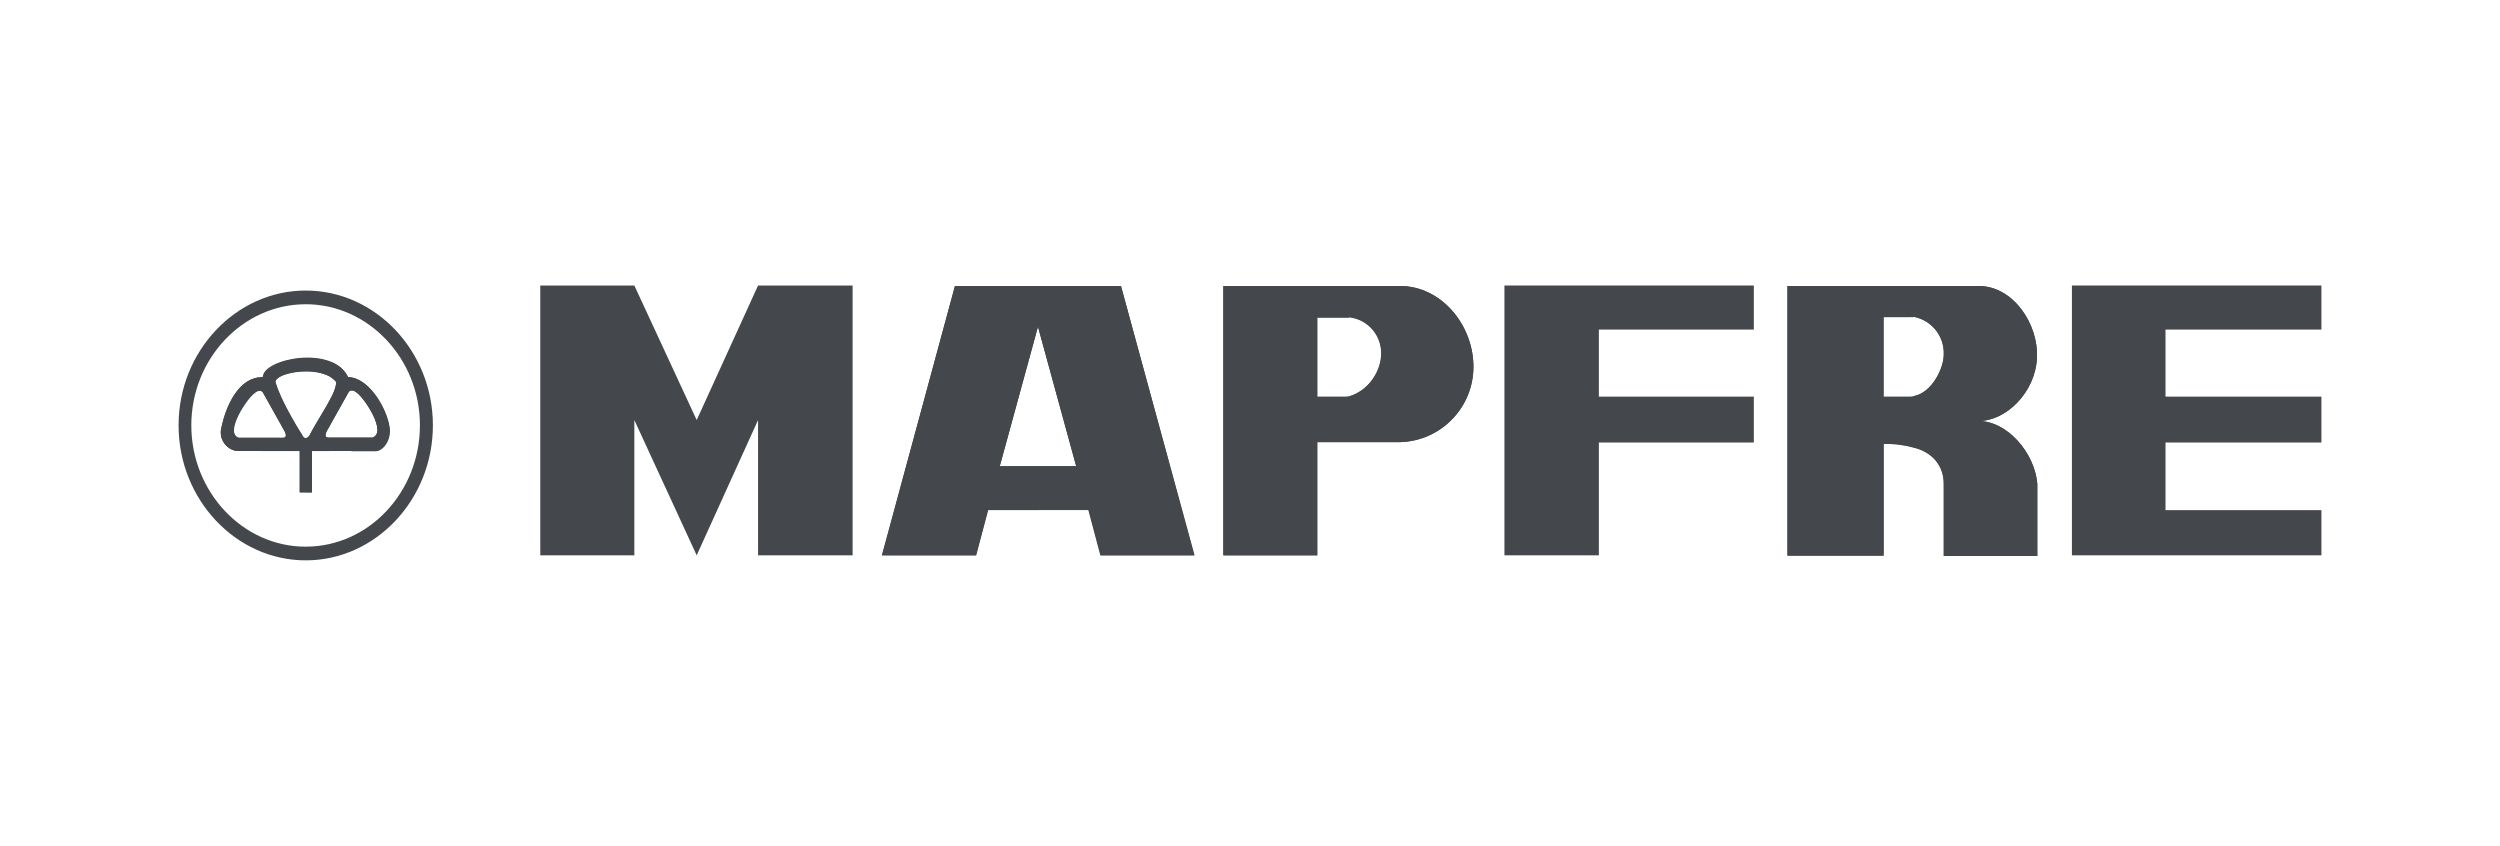
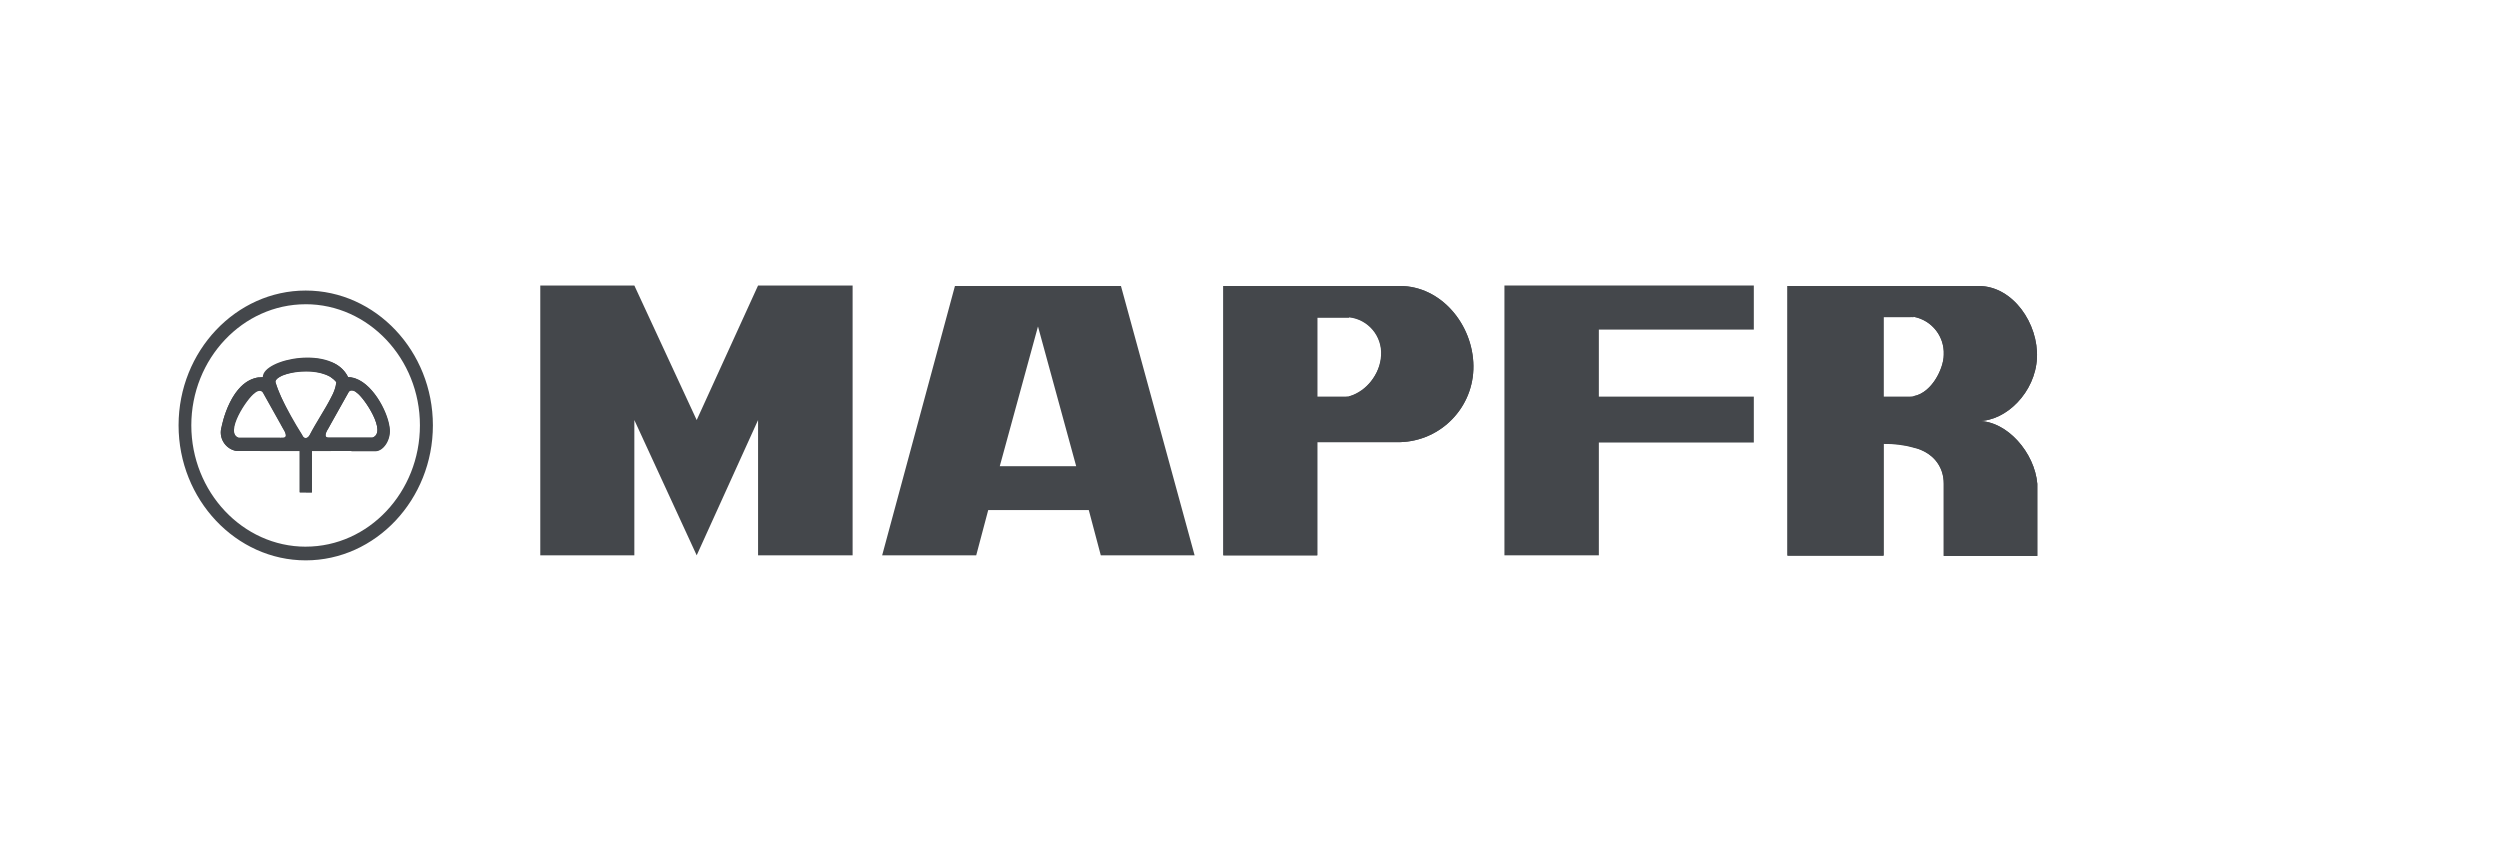
<svg xmlns="http://www.w3.org/2000/svg" version="1.0" id="Modo_de_aislamiento" x="0px" y="0px" width="133px" height="45px" viewBox="0 0 133 45" enable-background="new 0 0 133 45" xml:space="preserve">
  <g>
    <path fill-rule="evenodd" clip-rule="evenodd" fill="#44474B" d="M18.696,20.091   c1.048,0.153,1.917,1.738,2.032,2.639c0.109,0.639-0.32,1.278-0.754,1.278   h-1.278v-0.729h1.118c0.799-0.268-0.435-2.122-0.837-2.39   c-0.073-0.077-0.175-0.119-0.281-0.115V20.091z M17.604,19.26   c0.406,0.138,0.739,0.433,0.927,0.818c0.055-0.006,0.111-0.006,0.166,0v0.697   c-0.074-0.001-0.141,0.045-0.166,0.115l-0.927,1.649v-1.38   c0.152-0.254,0.25-0.537,0.288-0.831c-0.083-0.098-0.18-0.184-0.288-0.256   C17.604,20.071,17.604,19.26,17.604,19.26z M18.696,23.989h-1.093v-0.709h1.093   L18.696,23.989z M16.274,19.049c0.453-0.017,0.905,0.057,1.329,0.217v0.786   c-0.408-0.218-0.867-0.324-1.329-0.307V19.049z M17.604,23.995h-1.01v2.205   h-0.32v-2.895c0.091-0.027,0.166-0.092,0.205-0.179   c0.326-0.639,0.818-1.361,1.125-1.968v1.38l-0.128,0.236   c-0.096,0.147-0.3,0.505,0,0.505h0.128V23.995z M15.936,23.995h-1.003v-0.716   h0.121c0.294,0,0.096-0.358,0-0.505l-0.121-0.224v-1.47   c0.343,0.701,0.723,1.384,1.138,2.045c0.045,0.121,0.121,0.179,0.205,0.179   v2.889H15.936V23.989V23.995z M14.932,19.285c0.433-0.146,0.885-0.225,1.342-0.236   v0.697c-0.461-0.007-0.918,0.082-1.342,0.262V19.285z M14.932,23.995h-1.093   v-0.716h1.106v0.709L14.932,23.995z M13.839,20.091   c0.057-0.007,0.115-0.007,0.173,0c0-0.313,0.383-0.607,0.933-0.799v0.722   c-0.179,0.089-0.288,0.192-0.288,0.3c0.067,0.27,0.164,0.531,0.288,0.78   v1.47l-0.933-1.662c-0.023-0.076-0.093-0.128-0.173-0.128V20.091z M13.839,23.989   h-1.278c-0.544-0.103-0.902-0.628-0.799-1.172   c0.007-0.036,0.015-0.071,0.026-0.106c0,0,0.454-2.473,2.02-2.639v0.703   c-0.104-0.003-0.204,0.039-0.275,0.115c-0.403,0.268-1.636,2.122-0.844,2.39   h1.15V23.989z" />
    <path fill-rule="evenodd" clip-rule="evenodd" fill="#44474B" d="M15.936,23.989h-3.374   c-0.544-0.103-0.902-0.628-0.799-1.172c0.007-0.036,0.015-0.071,0.026-0.106   c0,0,0.486-2.652,2.192-2.652c0-0.978,3.732-1.732,4.531,0   c1.118,0,2.051,1.706,2.198,2.652c0.109,0.639-0.32,1.278-0.754,1.278h-3.362   v2.205h-0.639V23.989H15.936z M17.476,23.28c-0.3,0-0.096-0.358,0-0.505   l1.054-1.885c0.083-0.173,0.275-0.147,0.447,0   c0.403,0.268,1.636,2.122,0.837,2.39H17.476z M14.645,20.327   c0-0.524,2.499-0.946,3.247,0c0,0.607-0.895,1.853-1.412,2.825   c-0.121,0.236-0.32,0.224-0.409,0C15.481,22.272,15.003,21.323,14.645,20.327z    M15.054,23.305c0.294,0,0.096-0.358,0-0.505l-1.054-1.885   c-0.089-0.173-0.281-0.147-0.447,0c-0.403,0.268-1.636,2.122-0.844,2.39H15.054z   " />
    <path fill-rule="evenodd" clip-rule="evenodd" fill="#44474B" d="M16.262,15.457   c3.726,0,6.768,3.227,6.768,7.171s-3.042,7.183-6.768,7.183v-0.729   c3.355,0,6.078-2.901,6.078-6.455s-2.748-6.442-6.078-6.442V15.457z    M16.262,29.811C12.561,29.811,9.5,26.584,9.5,22.628s3.061-7.171,6.762-7.171v0.729   c-3.349,0-6.084,2.901-6.084,6.442s2.735,6.455,6.084,6.455V29.811z" />
    <polygon fill-rule="evenodd" clip-rule="evenodd" fill="#44474B" points="33.747,29.543 28.743,29.543    28.743,15.189 33.747,15.189 37.064,22.347 40.329,15.189 45.359,15.189    45.359,29.543 40.329,29.543 40.329,22.347 37.064,29.543 33.747,22.347  " />
-     <path fill-rule="evenodd" clip-rule="evenodd" fill="#44474B" d="M55.22,27.133h2.678l0.639,2.409h4.991   l-3.892-14.328H55.22v2.179l2.032,7.407H55.22V27.133z M46.912,29.543h5.004   l0.639-2.409h2.671v-2.333h-2.039L55.22,17.381v-2.166h-4.416L46.912,29.543z" />
    <path fill-rule="evenodd" clip-rule="evenodd" fill="#44474B" d="M46.931,29.543h5.004l0.639-2.409h5.349   l0.639,2.409h4.991l-3.918-14.328h-8.832L46.931,29.543z M53.188,24.801h4.065   l-2.032-7.433L53.188,24.801z" />
    <path fill-rule="evenodd" clip-rule="evenodd" fill="#44474B" d="M71.772,15.214h2.703   c2.198,0,3.892,2.064,3.911,4.256c0.022,2.192-1.72,3.996-3.911,4.052h-2.703   v-2.435c0.961-0.308,1.635-1.172,1.7-2.179   c0.064-1.021-0.684-1.912-1.7-2.026L71.772,15.214z M70.079,29.543h-4.998   V15.214h6.691v1.694c-0.128,0-0.268,0-0.415,0h-1.278v4.237h1.489   c0.068,0.006,0.136,0.006,0.205,0v2.377h-1.694V29.543z" />
    <path fill-rule="evenodd" clip-rule="evenodd" fill="#44474B" d="M70.079,29.543h-4.998V15.214h9.395   c2.198,0,3.892,2.064,3.911,4.256c0.022,2.192-1.72,3.996-3.911,4.052h-4.397   v6.001V29.543z M70.079,16.863v4.237h1.489c0.978,0,1.917-1.278,1.917-2.192   c0.077-1.056-0.718-1.974-1.774-2.051c-0.114-0.008-0.228-0.006-0.342,0.006   H70.079z" />
    <polygon fill-rule="evenodd" clip-rule="evenodd" fill="#44474B" points="80.036,15.189 93.303,15.189    93.303,17.534 85.059,17.534 85.059,21.1 93.303,21.1 93.303,23.542    85.059,23.542 85.059,29.543 80.036,29.543  " />
-     <polygon fill-rule="evenodd" clip-rule="evenodd" fill="#44474B" points="110.226,15.189 123.5,15.189    123.5,17.534 115.205,17.534 115.205,21.1 123.5,21.1 123.5,23.542 115.205,23.542    115.205,27.14 123.5,27.14 123.5,29.543 110.226,29.543  " />
    <path fill-rule="evenodd" clip-rule="evenodd" fill="#44474B" d="M101.803,15.214h3.457   c1.841,0,3.195,2.02,3.106,3.835s-1.63,3.349-3.106,3.349   c1.521,0,2.985,1.687,3.125,3.342v3.835h-4.978V25.74   c0.013-0.948-0.669-1.763-1.604-1.917v-2.748   c0.991-0.179,1.604-1.495,1.604-2.198c0.045-0.981-0.639-1.845-1.604-2.026   L101.803,15.214z M100.205,29.568h-5.113V15.214h6.71v1.662   c-0.079-0.006-0.158-0.006-0.236,0h-1.361v4.275h1.361   c0.078,0.013,0.158,0.013,0.236,0v2.665c-0.52-0.142-1.058-0.209-1.598-0.198   V29.568z" />
    <path fill-rule="evenodd" clip-rule="evenodd" fill="#44474B" d="M100.205,29.543h-5.113V15.214h10.168   c1.841,0,3.195,2.02,3.106,3.835s-1.63,3.349-3.106,3.349   c1.521,0,2.985,1.687,3.125,3.342v3.835h-4.978V25.74   c0-1.681-1.63-2.147-3.195-2.147v6.001L100.205,29.543z M101.567,16.825h-1.361   v4.275h1.361c1.118,0,1.841-1.464,1.841-2.224   C103.462,17.803,102.64,16.887,101.567,16.825z" />
  </g>
</svg>